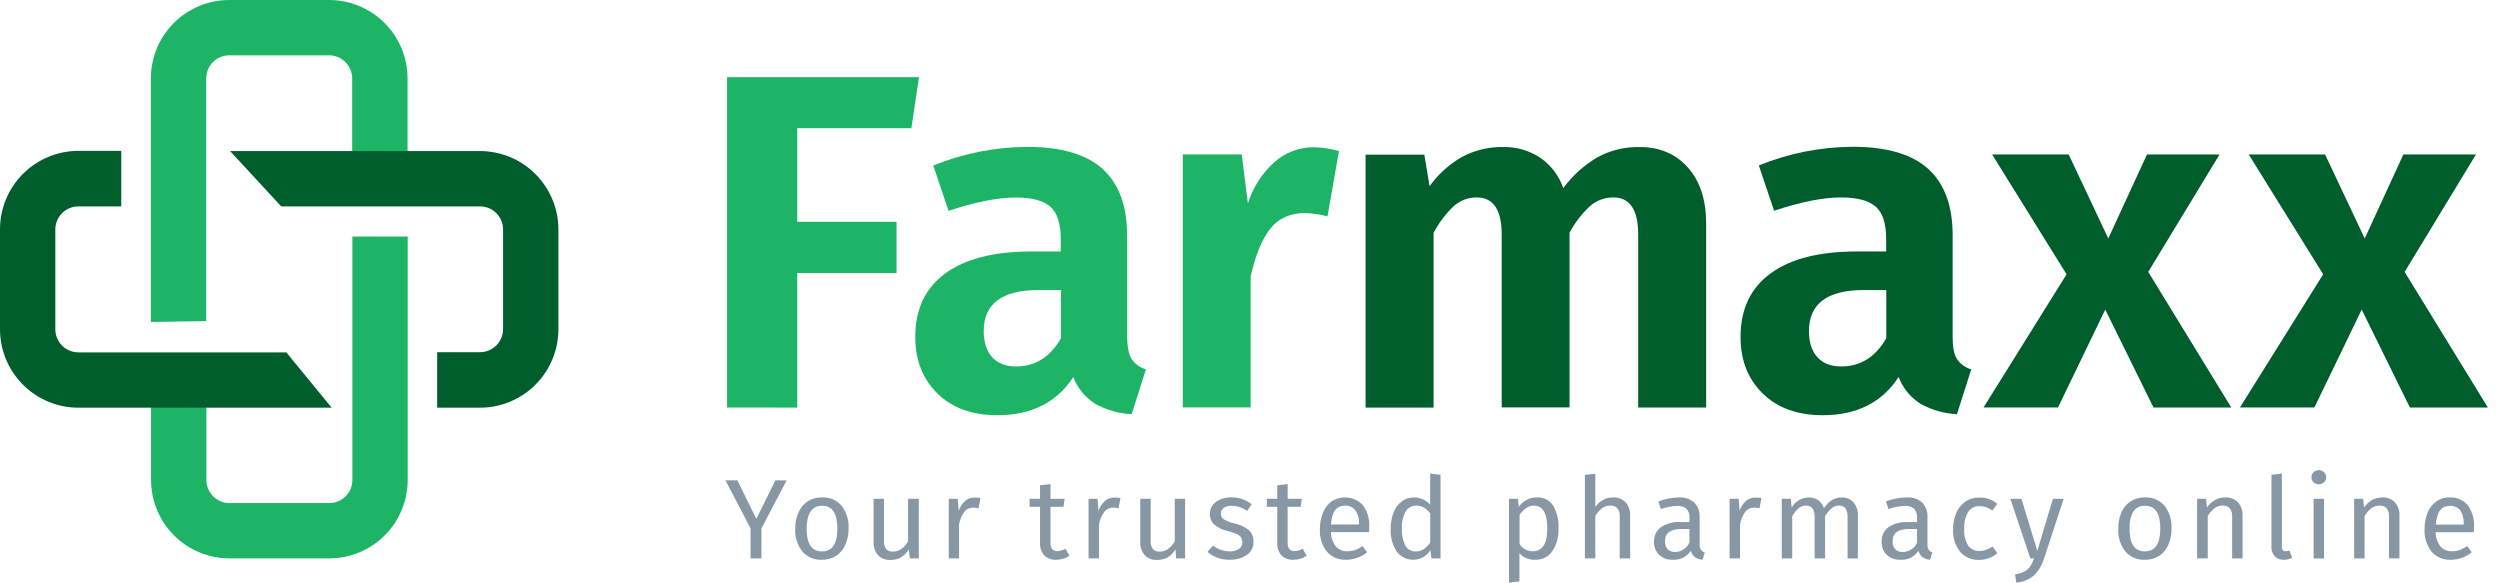
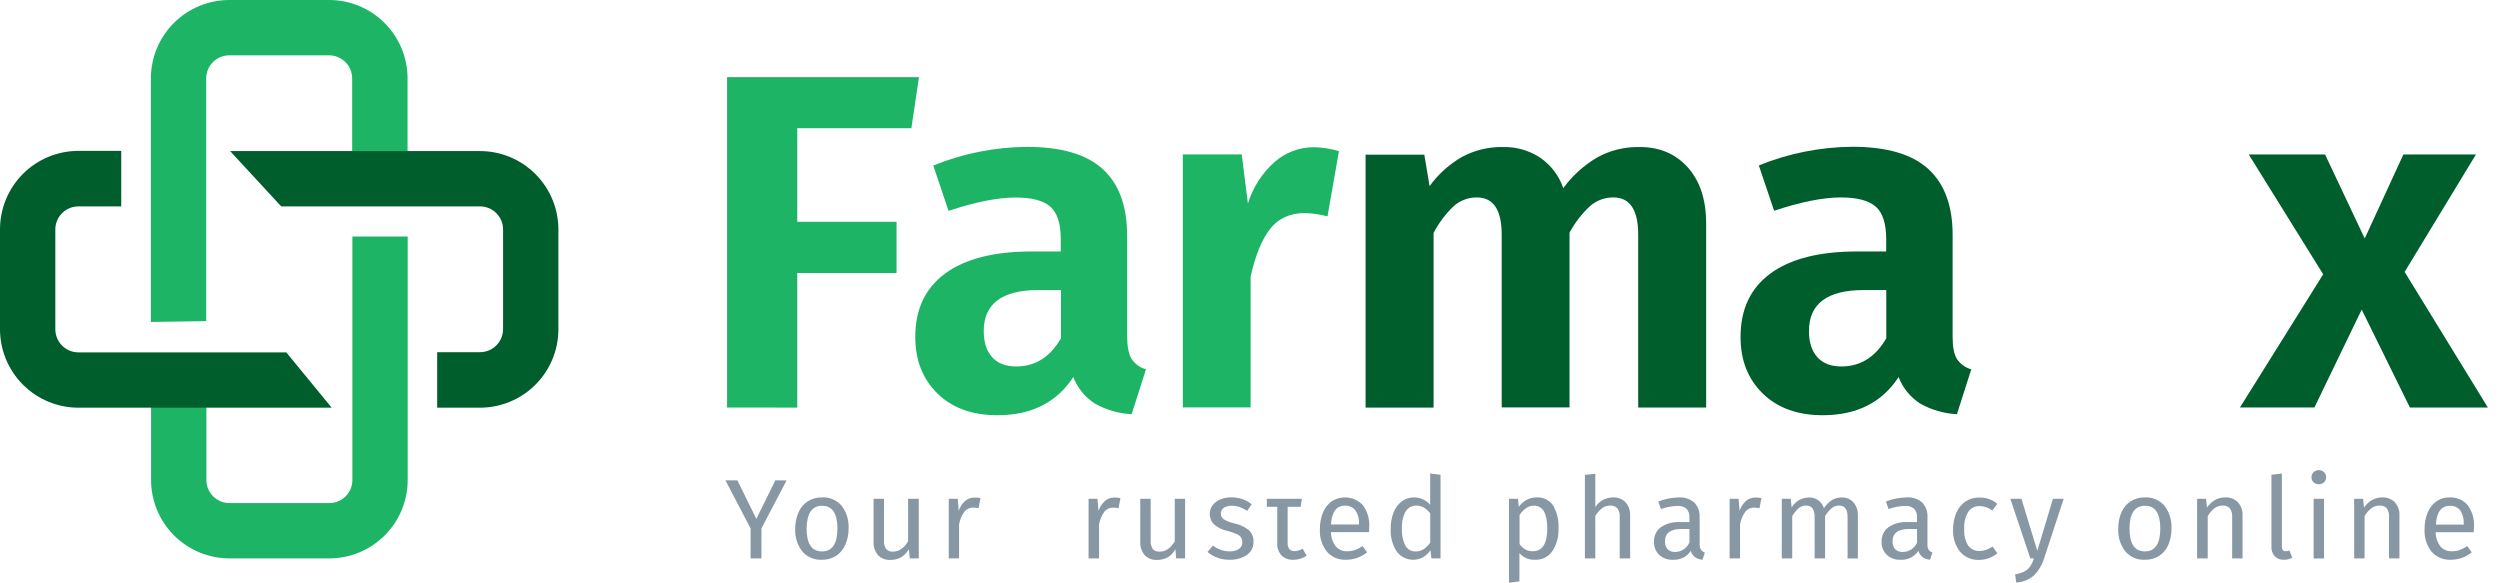
<svg xmlns="http://www.w3.org/2000/svg" width="206" height="48" viewBox="0 0 206 48" fill="none">
  <path d="M59.911 33.578V6.356H75.725L75.097 10.564H65.694V18.275H73.876V22.493H65.694V33.586L59.911 33.578Z" fill="#1DB565" />
  <path d="M93.248 29.584C93.527 29.998 93.946 30.299 94.427 30.432L93.248 34.129C92.189 34.077 91.156 33.78 90.231 33.263C89.415 32.741 88.787 31.972 88.439 31.068C87.077 33.166 84.992 34.214 82.185 34.214C80.113 34.214 78.467 33.618 77.248 32.426C76.028 31.234 75.418 29.679 75.418 27.763C75.418 25.482 76.241 23.739 77.887 22.532C79.533 21.325 81.905 20.721 85.005 20.721H87.405V19.698C87.405 18.418 87.117 17.526 86.541 17.024C85.965 16.521 85.008 16.272 83.669 16.277C82.206 16.277 80.37 16.643 78.161 17.375L76.902 13.639C79.352 12.644 81.969 12.123 84.613 12.102C87.447 12.102 89.532 12.712 90.867 13.932C92.202 15.152 92.871 16.969 92.875 19.383V27.801C92.894 28.608 93.012 29.206 93.248 29.584ZM87.424 27.872V23.9H85.584C82.568 23.9 81.06 25.028 81.06 27.283C81.06 28.202 81.291 28.915 81.749 29.428C82.207 29.941 82.871 30.196 83.735 30.196C85.304 30.196 86.534 29.421 87.424 27.872V27.872Z" fill="#1DB565" />
  <path d="M110.329 12.454L109.385 17.83C108.782 17.667 108.161 17.575 107.536 17.556C106.302 17.556 105.345 17.988 104.664 18.853C103.984 19.718 103.446 21.029 103.051 22.787V33.567H97.464V12.72H102.316L102.829 16.771C103.233 15.45 103.992 14.266 105.024 13.348C105.92 12.558 107.074 12.125 108.269 12.13C108.967 12.146 109.66 12.255 110.329 12.454V12.454Z" fill="#1DB565" />
  <path d="M139.073 13.79C140.079 14.916 140.583 16.45 140.587 18.392V33.578H134.988V19.336C134.988 17.291 134.306 16.269 132.942 16.269C132.237 16.261 131.553 16.513 131.022 16.977C130.342 17.611 129.77 18.352 129.329 19.171V33.57H123.739V19.336C123.739 17.291 123.057 16.269 121.693 16.269C120.984 16.262 120.299 16.522 119.773 16.996C119.109 17.634 118.553 18.375 118.127 19.191V33.589H112.525V12.742H117.364L117.798 15.337C118.505 14.36 119.409 13.543 120.453 12.939C121.497 12.375 122.67 12.091 123.857 12.116C124.946 12.09 126.017 12.399 126.924 13.002C127.805 13.612 128.467 14.488 128.814 15.501C129.568 14.473 130.525 13.609 131.625 12.964C132.68 12.387 133.866 12.095 135.068 12.116C136.719 12.104 138.054 12.661 139.073 13.79Z" fill="#005E2D" />
  <path d="M161.251 29.584C161.532 29.998 161.951 30.299 162.433 30.432L161.251 34.129C160.192 34.076 159.159 33.78 158.233 33.262C157.419 32.74 156.792 31.971 156.445 31.068C155.079 33.166 152.993 34.214 150.188 34.214C148.118 34.214 146.472 33.618 145.251 32.426C144.029 31.233 143.419 29.679 143.421 27.763C143.421 25.482 144.244 23.738 145.89 22.532C147.535 21.325 149.913 20.721 153.022 20.721H155.422V19.698C155.422 18.418 155.133 17.526 154.555 17.023C153.977 16.521 153.023 16.269 151.691 16.269C150.228 16.269 148.393 16.635 146.186 17.366L144.927 13.63C147.377 12.635 149.993 12.114 152.638 12.094C155.468 12.094 157.553 12.704 158.892 13.924C160.23 15.144 160.899 16.96 160.897 19.374V27.793C160.897 28.608 161.018 29.206 161.251 29.584ZM155.43 27.872V23.9H153.581C150.564 23.9 149.056 25.028 149.058 27.283C149.058 28.201 149.286 28.915 149.746 29.428C150.207 29.941 150.866 30.196 151.732 30.196C153.305 30.196 154.538 29.421 155.43 27.872V27.872Z" fill="#005E2D" />
-   <path d="M177.015 22.405L183.859 33.578H177.448L173.474 25.511L169.579 33.575H163.442L170.286 22.603L164.15 12.728H170.459L173.723 19.651L176.911 12.728H182.891L177.015 22.405Z" fill="#005E2D" />
  <path d="M198.142 22.405L205 33.578H198.576L194.604 25.511L190.708 33.575H184.572L191.43 22.603L185.294 12.728H191.586L194.853 19.651L198.038 12.728H204.018L198.142 22.405Z" fill="#005E2D" />
  <path d="M64.814 39.588L62.743 43.541V46.01H61.848V43.541L59.777 39.577H60.757L62.323 42.756L63.892 39.577L64.814 39.588Z" fill="#8797A4" />
  <path d="M69.35 41.675C69.758 42.213 69.962 42.878 69.924 43.552C69.93 44.015 69.836 44.474 69.649 44.898C69.493 45.268 69.23 45.583 68.895 45.804C68.543 46.024 68.133 46.136 67.718 46.125C67.415 46.14 67.112 46.086 66.832 45.967C66.553 45.847 66.304 45.666 66.105 45.436C65.696 44.899 65.49 44.234 65.526 43.56C65.521 43.096 65.614 42.637 65.801 42.213C65.957 41.843 66.22 41.528 66.555 41.308C66.91 41.087 67.322 40.975 67.74 40.987C68.043 40.97 68.346 41.024 68.626 41.143C68.905 41.263 69.153 41.445 69.35 41.675V41.675ZM66.465 43.56C66.465 44.811 66.887 45.436 67.732 45.436C68.577 45.436 69 44.808 69.002 43.552C69.002 42.301 68.582 41.675 67.743 41.675C66.903 41.675 66.478 42.303 66.465 43.56Z" fill="#8797A4" />
  <path d="M75.708 46.012H74.97L74.885 45.261C74.729 45.533 74.508 45.762 74.241 45.927C73.969 46.074 73.663 46.146 73.355 46.136C73.168 46.147 72.982 46.117 72.808 46.05C72.635 45.982 72.478 45.877 72.348 45.744C72.09 45.438 71.96 45.045 71.983 44.646V41.1H72.842V44.531C72.819 44.782 72.882 45.034 73.02 45.244C73.094 45.32 73.185 45.377 73.284 45.414C73.384 45.45 73.491 45.463 73.596 45.453C74.077 45.453 74.488 45.17 74.828 44.605V41.1H75.708V46.012Z" fill="#8797A4" />
  <path d="M80.789 41.041L80.633 41.881C80.492 41.846 80.347 41.828 80.202 41.826C80.062 41.822 79.923 41.85 79.796 41.908C79.668 41.966 79.556 42.052 79.467 42.161C79.242 42.471 79.092 42.828 79.028 43.206V46.012H78.178V41.099H78.916L78.998 42.095C79.099 41.778 79.283 41.494 79.53 41.272C79.75 41.089 80.029 40.992 80.315 40.998C80.474 40.994 80.633 41.009 80.789 41.041V41.041Z" fill="#8797A4" />
-   <path d="M88.121 45.79C87.799 46.012 87.416 46.129 87.024 46.125C86.846 46.136 86.666 46.109 86.498 46.048C86.33 45.986 86.177 45.89 86.048 45.766C85.924 45.624 85.829 45.459 85.77 45.281C85.71 45.102 85.686 44.914 85.699 44.726V41.761H84.841V41.1H85.699V39.989L86.558 39.887V41.1H87.724L87.63 41.761H86.558V44.69C86.543 44.883 86.59 45.075 86.692 45.239C86.75 45.3 86.82 45.348 86.899 45.378C86.977 45.408 87.061 45.419 87.145 45.412C87.376 45.4 87.6 45.333 87.798 45.214L88.121 45.79Z" fill="#8797A4" />
  <path d="M92.326 41.042L92.167 41.881C92.027 41.846 91.883 41.828 91.739 41.827C91.599 41.822 91.459 41.85 91.331 41.908C91.203 41.966 91.09 42.053 91.001 42.161C90.778 42.472 90.628 42.829 90.562 43.206V46.012H89.698V41.1H90.433L90.518 42.095C90.62 41.779 90.803 41.495 91.051 41.272C91.269 41.09 91.547 40.992 91.832 40.998C91.998 40.993 92.164 41.008 92.326 41.042V41.042Z" fill="#8797A4" />
  <path d="M97.653 46.012H96.915L96.857 45.261C96.702 45.533 96.481 45.762 96.215 45.927C95.944 46.074 95.638 46.146 95.329 46.136C95.143 46.147 94.957 46.117 94.783 46.05C94.609 45.982 94.452 45.878 94.323 45.744C94.065 45.438 93.934 45.045 93.958 44.646V41.1H94.816V44.531C94.793 44.782 94.855 45.033 94.992 45.244C95.067 45.32 95.158 45.378 95.258 45.414C95.358 45.45 95.465 45.463 95.571 45.453C96.051 45.453 96.459 45.178 96.802 44.605V41.1H97.653V46.012Z" fill="#8797A4" />
  <path d="M102.371 41.127C102.647 41.225 102.905 41.367 103.136 41.546L102.771 42.095C102.572 41.964 102.357 41.857 102.132 41.777C101.926 41.709 101.71 41.675 101.493 41.675C101.26 41.663 101.029 41.723 100.832 41.848C100.758 41.902 100.698 41.973 100.657 42.054C100.616 42.136 100.594 42.226 100.594 42.317C100.594 42.408 100.616 42.498 100.657 42.58C100.698 42.661 100.758 42.732 100.832 42.786C101.087 42.939 101.365 43.049 101.655 43.113C102.1 43.199 102.52 43.387 102.881 43.661C103.016 43.782 103.123 43.932 103.193 44.1C103.263 44.267 103.295 44.448 103.287 44.63C103.297 44.848 103.251 45.065 103.152 45.26C103.053 45.455 102.904 45.62 102.722 45.74C102.314 46.004 101.836 46.137 101.35 46.122C100.674 46.146 100.013 45.917 99.496 45.48L99.951 44.956C100.342 45.264 100.825 45.432 101.323 45.433C101.593 45.446 101.861 45.376 102.091 45.233C102.179 45.172 102.251 45.09 102.299 44.994C102.347 44.898 102.37 44.791 102.365 44.684C102.372 44.542 102.336 44.4 102.261 44.278C102.171 44.156 102.048 44.061 101.907 44.004C101.669 43.903 101.423 43.821 101.172 43.757C100.754 43.674 100.364 43.485 100.039 43.209C99.923 43.095 99.832 42.958 99.772 42.808C99.712 42.657 99.683 42.496 99.688 42.334C99.687 42.084 99.767 41.84 99.916 41.639C100.079 41.423 100.298 41.256 100.549 41.154C100.838 41.035 101.148 40.977 101.46 40.981C101.77 40.978 102.078 41.027 102.371 41.127V41.127Z" fill="#8797A4" />
-   <path d="M107.667 45.79C107.345 46.012 106.962 46.129 106.57 46.125C106.392 46.136 106.213 46.11 106.045 46.048C105.878 45.986 105.725 45.89 105.596 45.766C105.472 45.624 105.376 45.46 105.316 45.281C105.256 45.103 105.232 44.914 105.245 44.726V41.761H104.387V41.1H105.245V39.989L106.104 39.887V41.1H107.27L107.176 41.761H106.101V44.69C106.086 44.883 106.133 45.075 106.236 45.239C106.293 45.3 106.363 45.348 106.442 45.378C106.52 45.408 106.605 45.419 106.688 45.412C106.919 45.401 107.143 45.333 107.341 45.214L107.667 45.79Z" fill="#8797A4" />
+   <path d="M107.667 45.79C107.345 46.012 106.962 46.129 106.57 46.125C106.392 46.136 106.213 46.11 106.045 46.048C105.878 45.986 105.725 45.89 105.596 45.766C105.472 45.624 105.376 45.46 105.316 45.281C105.256 45.103 105.232 44.914 105.245 44.726V41.761H104.387V41.1H105.245V39.989V41.1H107.27L107.176 41.761H106.101V44.69C106.086 44.883 106.133 45.075 106.236 45.239C106.293 45.3 106.363 45.348 106.442 45.378C106.52 45.408 106.605 45.419 106.688 45.412C106.919 45.401 107.143 45.333 107.341 45.214L107.667 45.79Z" fill="#8797A4" />
  <path d="M112.806 43.85H109.673C109.672 44.283 109.817 44.704 110.085 45.044C110.2 45.169 110.342 45.268 110.5 45.334C110.657 45.4 110.827 45.431 110.998 45.425C111.22 45.428 111.44 45.393 111.651 45.324C111.872 45.242 112.083 45.132 112.276 44.997L112.649 45.51C112.164 45.905 111.558 46.121 110.932 46.124C110.632 46.141 110.332 46.089 110.055 45.973C109.778 45.856 109.531 45.678 109.333 45.453C108.924 44.927 108.72 44.271 108.76 43.606C108.751 43.143 108.835 42.682 109.007 42.251C109.152 41.882 109.397 41.56 109.714 41.321C110.113 41.058 110.591 40.945 111.065 41.001C111.539 41.057 111.978 41.279 112.304 41.629C112.679 42.144 112.864 42.775 112.825 43.412C112.825 43.554 112.819 43.7 112.806 43.85ZM111.983 43.159C112.006 42.772 111.904 42.387 111.692 42.062C111.59 41.93 111.457 41.825 111.305 41.756C111.153 41.687 110.986 41.657 110.82 41.667C110.117 41.667 109.735 42.183 109.673 43.214H111.977L111.983 43.159Z" fill="#8797A4" />
  <path d="M118.7 39.122V46.012H117.952L117.867 45.332C117.715 45.573 117.507 45.773 117.26 45.916C116.901 46.113 116.482 46.173 116.081 46.085C115.681 45.997 115.326 45.766 115.082 45.436C114.731 44.883 114.56 44.234 114.594 43.579C114.586 43.12 114.665 42.664 114.827 42.235C114.961 41.873 115.194 41.555 115.499 41.319C115.794 41.096 116.156 40.979 116.525 40.987C116.776 40.988 117.024 41.043 117.252 41.148C117.48 41.252 117.683 41.404 117.847 41.593V39.018L118.7 39.122ZM117.301 45.261C117.517 45.114 117.703 44.928 117.85 44.712V42.306C117.71 42.115 117.535 41.952 117.334 41.827C117.147 41.716 116.932 41.659 116.714 41.662C116.538 41.656 116.364 41.697 116.209 41.78C116.054 41.864 115.924 41.986 115.831 42.136C115.595 42.57 115.486 43.062 115.519 43.555C115.487 44.045 115.587 44.535 115.809 44.973C115.892 45.118 116.011 45.237 116.156 45.319C116.301 45.402 116.466 45.443 116.632 45.439C116.868 45.446 117.101 45.384 117.301 45.261Z" fill="#8797A4" />
  <path d="M127.98 41.659C128.305 42.235 128.458 42.892 128.419 43.552C128.451 44.211 128.274 44.864 127.914 45.417C127.756 45.646 127.542 45.831 127.292 45.955C127.043 46.079 126.766 46.137 126.488 46.125C126.246 46.138 126.004 46.095 125.781 46C125.558 45.905 125.359 45.76 125.201 45.576V47.908L124.343 48.012V41.099H125.083L125.149 41.761C125.319 41.521 125.542 41.324 125.802 41.187C126.048 41.055 126.324 40.986 126.603 40.987C126.872 40.967 127.14 41.019 127.382 41.137C127.624 41.255 127.83 41.435 127.98 41.659ZM127.495 43.552C127.495 42.295 127.129 41.667 126.397 41.667C126.159 41.666 125.926 41.741 125.734 41.881C125.528 42.031 125.351 42.217 125.212 42.43V44.827C125.328 45.012 125.488 45.164 125.679 45.269C125.867 45.373 126.078 45.425 126.293 45.422C127.096 45.424 127.496 44.801 127.495 43.552Z" fill="#8797A4" />
  <path d="M133.944 41.387C134.209 41.69 134.344 42.084 134.323 42.485V46.01H133.464V42.608C133.49 42.347 133.419 42.085 133.264 41.873C133.187 41.798 133.096 41.741 132.996 41.704C132.896 41.667 132.789 41.652 132.682 41.659C132.437 41.655 132.197 41.733 132.002 41.881C131.783 42.058 131.597 42.273 131.453 42.515V46.012H130.595V39.13L131.453 39.037V41.78C131.61 41.537 131.826 41.337 132.079 41.199C132.333 41.06 132.618 40.987 132.907 40.987C133.098 40.978 133.289 41.008 133.468 41.077C133.647 41.146 133.809 41.252 133.944 41.387V41.387Z" fill="#8797A4" />
  <path d="M140.17 45.31C140.248 45.413 140.356 45.49 140.48 45.53L140.282 46.125C140.062 46.107 139.851 46.033 139.668 45.911C139.498 45.78 139.377 45.597 139.322 45.39C139.163 45.63 138.945 45.824 138.688 45.953C138.431 46.081 138.144 46.141 137.857 46.125C137.649 46.136 137.44 46.106 137.243 46.036C137.046 45.966 136.865 45.857 136.711 45.716C136.57 45.576 136.461 45.408 136.388 45.224C136.316 45.039 136.283 44.842 136.291 44.644C136.279 44.412 136.324 44.181 136.423 43.971C136.521 43.761 136.67 43.578 136.856 43.439C137.33 43.132 137.891 42.984 138.455 43.02H139.21V42.655C139.223 42.52 139.208 42.383 139.164 42.255C139.12 42.126 139.05 42.008 138.957 41.909C138.735 41.743 138.46 41.664 138.184 41.687C137.731 41.705 137.284 41.792 136.859 41.947L136.645 41.322C137.187 41.112 137.762 40.999 138.343 40.987C138.809 40.957 139.269 41.113 139.621 41.42C139.771 41.582 139.886 41.772 139.959 41.98C140.033 42.187 140.063 42.408 140.049 42.627V44.874C140.045 45.028 140.087 45.18 140.17 45.31V45.31ZM139.21 44.718V43.587H138.568C137.653 43.587 137.196 43.924 137.196 44.597C137.179 44.837 137.255 45.074 137.41 45.258C137.495 45.337 137.596 45.397 137.705 45.436C137.815 45.475 137.931 45.491 138.047 45.483C138.292 45.479 138.532 45.404 138.736 45.267C138.941 45.131 139.101 44.938 139.199 44.712L139.21 44.718Z" fill="#8797A4" />
  <path d="M145.141 41.042L144.982 41.881C144.842 41.846 144.698 41.828 144.554 41.826C144.414 41.822 144.274 41.85 144.146 41.908C144.018 41.966 143.905 42.053 143.816 42.161C143.592 42.471 143.443 42.829 143.38 43.206V46.012H142.521V41.099H143.257L143.342 42.095C143.443 41.778 143.626 41.494 143.874 41.272C144.093 41.089 144.37 40.992 144.656 40.998C144.819 40.993 144.982 41.008 145.141 41.042V41.042Z" fill="#8797A4" />
  <path d="M152.723 41.393C152.98 41.699 153.11 42.091 153.088 42.49V46.015H152.241V42.608C152.241 41.974 152.01 41.659 151.549 41.659C151.326 41.652 151.108 41.726 150.935 41.867C150.721 42.059 150.536 42.28 150.386 42.526V46.012H149.525V42.608C149.525 41.974 149.295 41.659 148.834 41.659C148.607 41.651 148.385 41.728 148.211 41.873C148.002 42.063 147.823 42.283 147.679 42.526V46.012H146.82V41.099H147.558L147.632 41.815C147.776 41.566 147.983 41.359 148.232 41.215C148.48 41.07 148.763 40.993 149.05 40.992C149.326 40.98 149.599 41.06 149.823 41.221C150.048 41.382 150.213 41.613 150.29 41.878C150.458 41.619 150.675 41.395 150.929 41.22C151.175 41.065 151.462 40.986 151.752 40.992C151.934 40.983 152.115 41.014 152.283 41.084C152.451 41.153 152.601 41.258 152.723 41.393V41.393Z" fill="#8797A4" />
  <path d="M158.925 45.31C159.003 45.412 159.11 45.489 159.232 45.529L159.037 46.124C158.817 46.107 158.606 46.033 158.423 45.91C158.253 45.779 158.132 45.596 158.077 45.389C157.918 45.629 157.7 45.823 157.443 45.952C157.186 46.081 156.899 46.141 156.612 46.124C156.404 46.136 156.195 46.105 155.998 46.035C155.801 45.965 155.62 45.856 155.466 45.716C155.325 45.576 155.216 45.408 155.144 45.223C155.071 45.039 155.038 44.841 155.046 44.643C155.033 44.411 155.078 44.18 155.177 43.97C155.276 43.76 155.425 43.577 155.611 43.439C156.085 43.131 156.646 42.984 157.21 43.019H157.965V42.654C157.977 42.519 157.961 42.383 157.918 42.255C157.875 42.126 157.804 42.008 157.712 41.908C157.49 41.743 157.215 41.664 156.939 41.686C156.486 41.704 156.039 41.792 155.614 41.947L155.4 41.321C155.942 41.111 156.517 40.998 157.098 40.987C157.331 40.968 157.566 40.996 157.788 41.069C158.01 41.142 158.216 41.258 158.393 41.412C158.543 41.573 158.659 41.763 158.733 41.971C158.807 42.178 158.838 42.399 158.823 42.619V44.865C158.811 45.02 158.847 45.175 158.925 45.31V45.31ZM157.965 44.717V43.587H157.32C156.406 43.587 155.949 43.924 155.949 44.596C155.931 44.836 156.008 45.074 156.162 45.258C156.247 45.337 156.347 45.397 156.456 45.436C156.565 45.475 156.681 45.491 156.796 45.483C157.045 45.481 157.287 45.407 157.495 45.27C157.702 45.134 157.865 44.94 157.965 44.712V44.717Z" fill="#8797A4" />
  <path d="M163.879 41.113C164.135 41.205 164.372 41.342 164.578 41.519L164.167 42.068C164.011 41.953 163.84 41.86 163.659 41.793C163.483 41.731 163.297 41.7 163.111 41.703C162.928 41.696 162.746 41.736 162.583 41.82C162.421 41.904 162.282 42.028 162.181 42.18C161.933 42.606 161.818 43.096 161.852 43.587C161.815 44.067 161.93 44.546 162.178 44.959C162.285 45.103 162.427 45.219 162.589 45.296C162.752 45.373 162.931 45.409 163.111 45.4C163.292 45.402 163.472 45.372 163.643 45.313C163.835 45.242 164.019 45.15 164.191 45.038L164.584 45.587C164.163 45.941 163.631 46.136 163.08 46.136C162.785 46.15 162.49 46.097 162.217 45.98C161.945 45.864 161.703 45.687 161.509 45.463C161.1 44.935 160.896 44.276 160.935 43.609C160.93 43.138 161.023 42.671 161.21 42.238C161.366 41.869 161.624 41.552 161.953 41.324C162.291 41.101 162.689 40.987 163.094 40.998C163.36 40.993 163.625 41.032 163.879 41.113Z" fill="#8797A4" />
  <path d="M168.424 46.043C168.269 46.553 167.992 47.018 167.617 47.398C167.206 47.759 166.686 47.972 166.139 48.001L166.046 47.329C166.315 47.29 166.576 47.208 166.819 47.085C167.003 46.989 167.162 46.85 167.283 46.682C167.416 46.472 167.524 46.248 167.604 46.012H167.299L165.653 41.1H166.567L167.875 45.39L169.162 41.1H170.048L168.424 46.043Z" fill="#8797A4" />
  <path d="M178.356 41.675C178.763 42.213 178.966 42.878 178.93 43.551C178.938 44.014 178.85 44.473 178.669 44.898C178.512 45.267 178.249 45.582 177.915 45.803C177.563 46.024 177.153 46.135 176.738 46.124C176.435 46.14 176.131 46.086 175.852 45.967C175.572 45.848 175.324 45.666 175.125 45.436C174.714 44.9 174.509 44.234 174.546 43.56C174.538 43.097 174.626 42.639 174.807 42.213C174.966 41.844 175.229 41.529 175.564 41.308C175.919 41.086 176.331 40.975 176.749 40.987C177.052 40.971 177.354 41.024 177.633 41.144C177.912 41.263 178.159 41.445 178.356 41.675V41.675ZM175.471 43.56C175.471 44.81 175.893 45.436 176.738 45.436C177.583 45.436 178.008 44.808 178.008 43.551C178.008 42.295 177.588 41.675 176.749 41.675C175.91 41.675 175.471 42.303 175.471 43.56Z" fill="#8797A4" />
  <path d="M184.41 41.388C184.673 41.691 184.808 42.084 184.786 42.485V46.01H183.93V42.608C183.954 42.347 183.884 42.087 183.733 41.873C183.657 41.798 183.566 41.74 183.467 41.704C183.367 41.667 183.26 41.651 183.154 41.659C182.906 41.655 182.664 41.733 182.466 41.881C182.245 42.061 182.059 42.279 181.917 42.526V46.012H181.042V41.099H181.78L181.854 41.826C182.019 41.573 182.241 41.362 182.501 41.209C182.761 41.061 183.055 40.984 183.354 40.987C183.549 40.975 183.743 41.004 183.926 41.074C184.108 41.142 184.273 41.25 184.41 41.388V41.388Z" fill="#8797A4" />
  <path d="M187.442 45.842C187.345 45.734 187.272 45.608 187.225 45.471C187.178 45.334 187.158 45.189 187.167 45.044V39.122L188.026 39.018V45.025C188.018 45.13 188.043 45.234 188.097 45.324C188.126 45.357 188.163 45.383 188.204 45.399C188.245 45.416 188.289 45.422 188.333 45.417C188.442 45.419 188.55 45.4 188.651 45.359L188.876 45.958C188.666 46.071 188.431 46.128 188.193 46.125C188.055 46.133 187.917 46.111 187.788 46.063C187.658 46.014 187.54 45.939 187.442 45.842V45.842Z" fill="#8797A4" />
  <path d="M191.501 38.908C191.558 38.962 191.603 39.027 191.632 39.099C191.661 39.172 191.675 39.249 191.672 39.327C191.674 39.404 191.66 39.481 191.631 39.553C191.601 39.624 191.557 39.688 191.501 39.742C191.381 39.846 191.227 39.904 191.068 39.904C190.909 39.904 190.755 39.846 190.635 39.742C190.579 39.688 190.536 39.624 190.507 39.552C190.478 39.481 190.465 39.404 190.467 39.327C190.464 39.25 190.477 39.172 190.506 39.099C190.535 39.027 190.579 38.962 190.635 38.908C190.752 38.798 190.907 38.737 191.068 38.737C191.229 38.737 191.384 38.798 191.501 38.908V38.908ZM191.501 41.102V46.015H190.643V41.099L191.501 41.102Z" fill="#8797A4" />
  <path d="M197.335 41.388C197.6 41.69 197.736 42.084 197.714 42.485V46.01H196.855V42.608C196.88 42.348 196.811 42.087 196.661 41.873C196.585 41.798 196.494 41.74 196.394 41.704C196.294 41.667 196.188 41.651 196.082 41.659C195.833 41.655 195.59 41.733 195.391 41.881C195.17 42.061 194.985 42.28 194.842 42.526V46.012H193.983V41.099H194.721L194.795 41.826C194.961 41.574 195.183 41.363 195.443 41.209C195.703 41.06 195.999 40.984 196.299 40.987C196.49 40.978 196.681 41.008 196.859 41.078C197.038 41.146 197.2 41.252 197.335 41.388V41.388Z" fill="#8797A4" />
  <path d="M203.831 43.851H200.698C200.696 44.283 200.84 44.704 201.107 45.044C201.223 45.169 201.365 45.269 201.522 45.334C201.68 45.4 201.85 45.431 202.021 45.425C202.242 45.428 202.463 45.394 202.673 45.324C202.896 45.243 203.106 45.134 203.299 44.997L203.672 45.51C203.188 45.906 202.583 46.123 201.958 46.125C201.657 46.142 201.358 46.09 201.08 45.973C200.803 45.857 200.556 45.679 200.358 45.453C199.95 44.927 199.746 44.271 199.785 43.607C199.775 43.143 199.859 42.682 200.032 42.252C200.177 41.882 200.422 41.56 200.74 41.322C201.059 41.094 201.444 40.976 201.837 40.987C202.12 40.97 202.403 41.02 202.664 41.131C202.925 41.242 203.156 41.413 203.34 41.629C203.714 42.146 203.898 42.775 203.861 43.412C203.85 43.555 203.845 43.7 203.831 43.851ZM203.008 43.16C203.035 42.774 202.939 42.39 202.734 42.062C202.631 41.934 202.498 41.832 202.347 41.765C202.196 41.699 202.032 41.67 201.867 41.681C201.165 41.681 200.77 42.197 200.72 43.228H203.022L203.008 43.16Z" fill="#8797A4" />
  <path d="M29.019 16.716V6.457C29.017 5.954 28.817 5.471 28.46 5.116C28.104 4.76 27.622 4.56 27.118 4.559H18.889C18.386 4.56 17.903 4.76 17.547 5.116C17.192 5.472 16.991 5.954 16.991 6.457V26.46L12.432 26.528V6.457C12.434 4.744 13.116 3.102 14.327 1.892C15.539 0.681 17.181 0.001 18.894 0H27.123C28.836 0.001 30.478 0.682 31.689 1.893C32.9 3.103 33.581 4.745 33.583 6.457V16.716H29.019ZM17.007 29.296V39.555C17.007 40.058 17.207 40.541 17.563 40.897C17.919 41.253 18.402 41.453 18.905 41.453H27.134C27.638 41.453 28.121 41.253 28.478 40.897C28.834 40.541 29.035 40.059 29.035 39.555V19.492H33.594V39.555C33.592 41.267 32.911 42.909 31.7 44.119C30.489 45.33 28.847 46.011 27.134 46.012H18.905C17.193 46.01 15.552 45.329 14.342 44.118C13.131 42.908 12.45 41.267 12.448 39.555V29.296H17.007Z" fill="#1DB565" />
  <path d="M36.022 29.019H39.555C40.059 29.018 40.541 28.818 40.897 28.461C41.253 28.105 41.453 27.622 41.453 27.118V18.889C41.449 18.388 41.247 17.91 40.891 17.557C40.536 17.205 40.056 17.007 39.555 17.007H23.173L18.96 12.448H39.555C41.267 12.45 42.908 13.131 44.118 14.342C45.329 15.552 46.01 17.193 46.012 18.905V27.134C46.011 28.847 45.33 30.489 44.119 31.7C42.909 32.911 41.267 33.592 39.555 33.594H36.022V29.019ZM9.99 17.007H6.457C5.954 17.008 5.472 17.208 5.116 17.564C4.76 17.92 4.56 18.402 4.559 18.905V27.134C4.56 27.638 4.76 28.121 5.116 28.477C5.471 28.833 5.954 29.034 6.457 29.035H23.59L27.332 33.594H6.457C5.608 33.593 4.767 33.425 3.983 33.099C3.199 32.773 2.487 32.295 1.887 31.694C1.287 31.093 0.812 30.379 0.488 29.594C0.164 28.808 -0.001 27.967 9.32006e-06 27.118V18.889C0.002 17.177 0.683 15.536 1.894 14.325C3.104 13.115 4.745 12.434 6.457 12.432H9.99V17.007Z" fill="#005E2D" />
</svg>